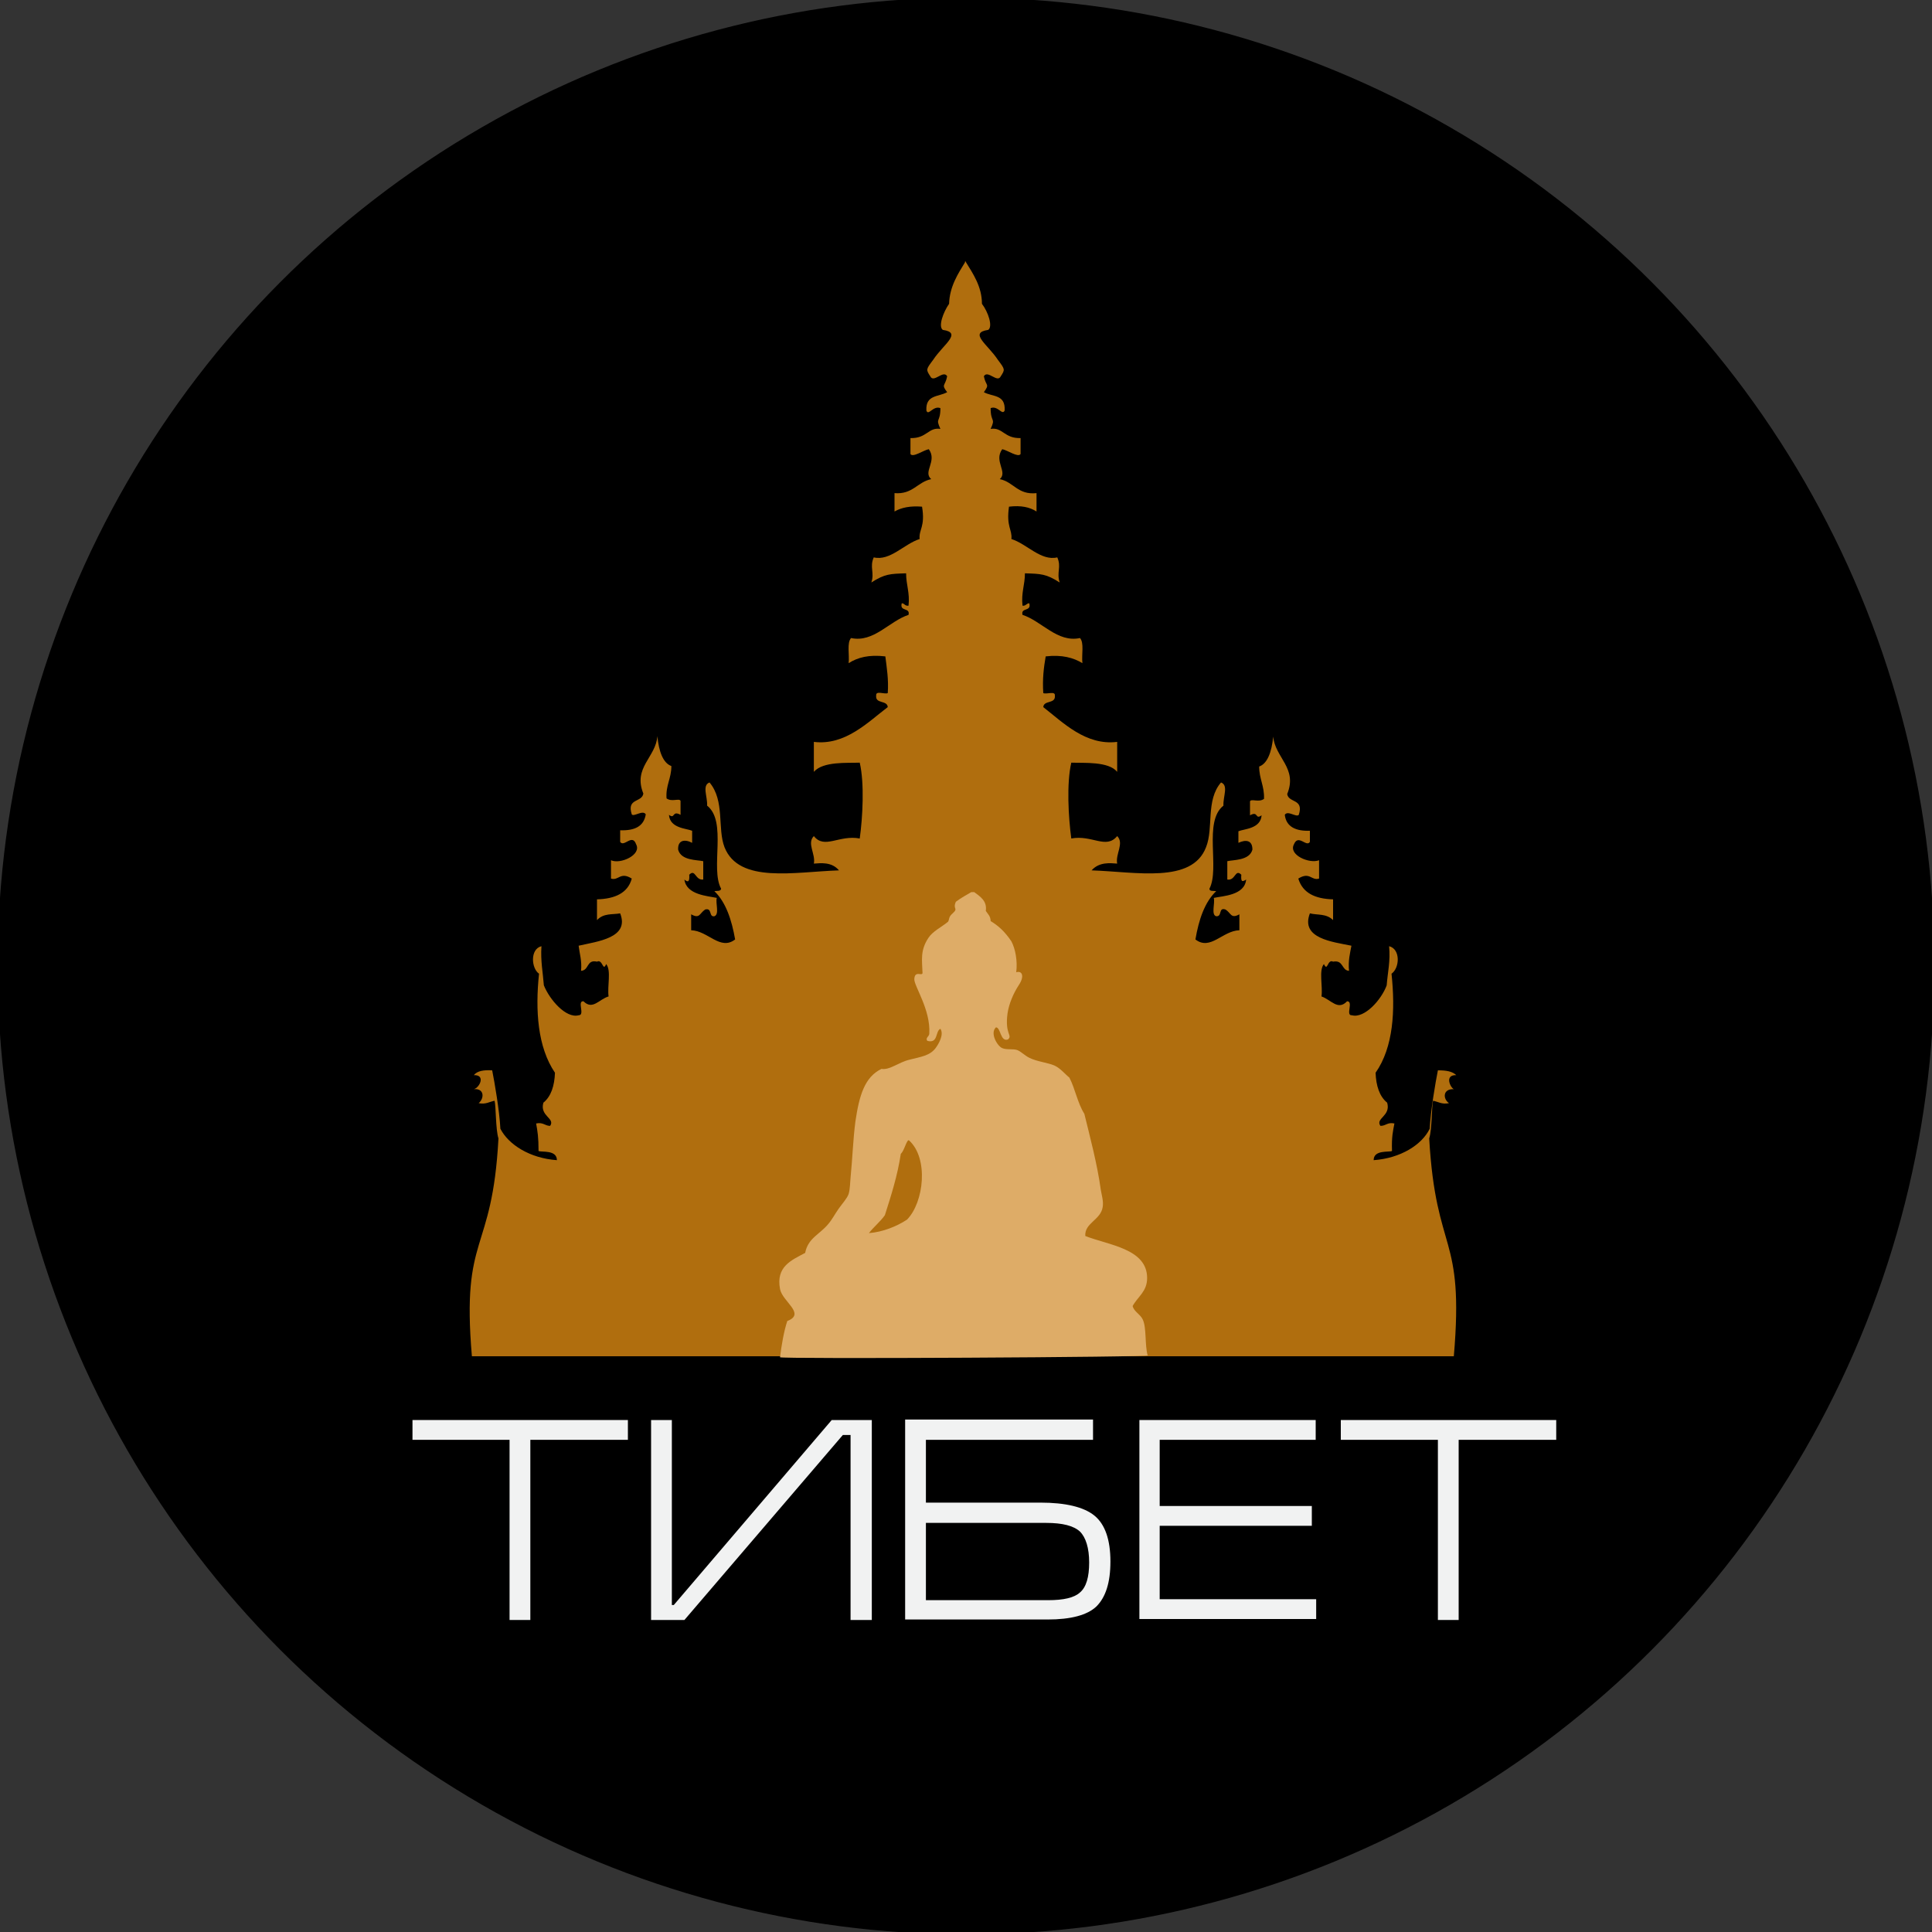
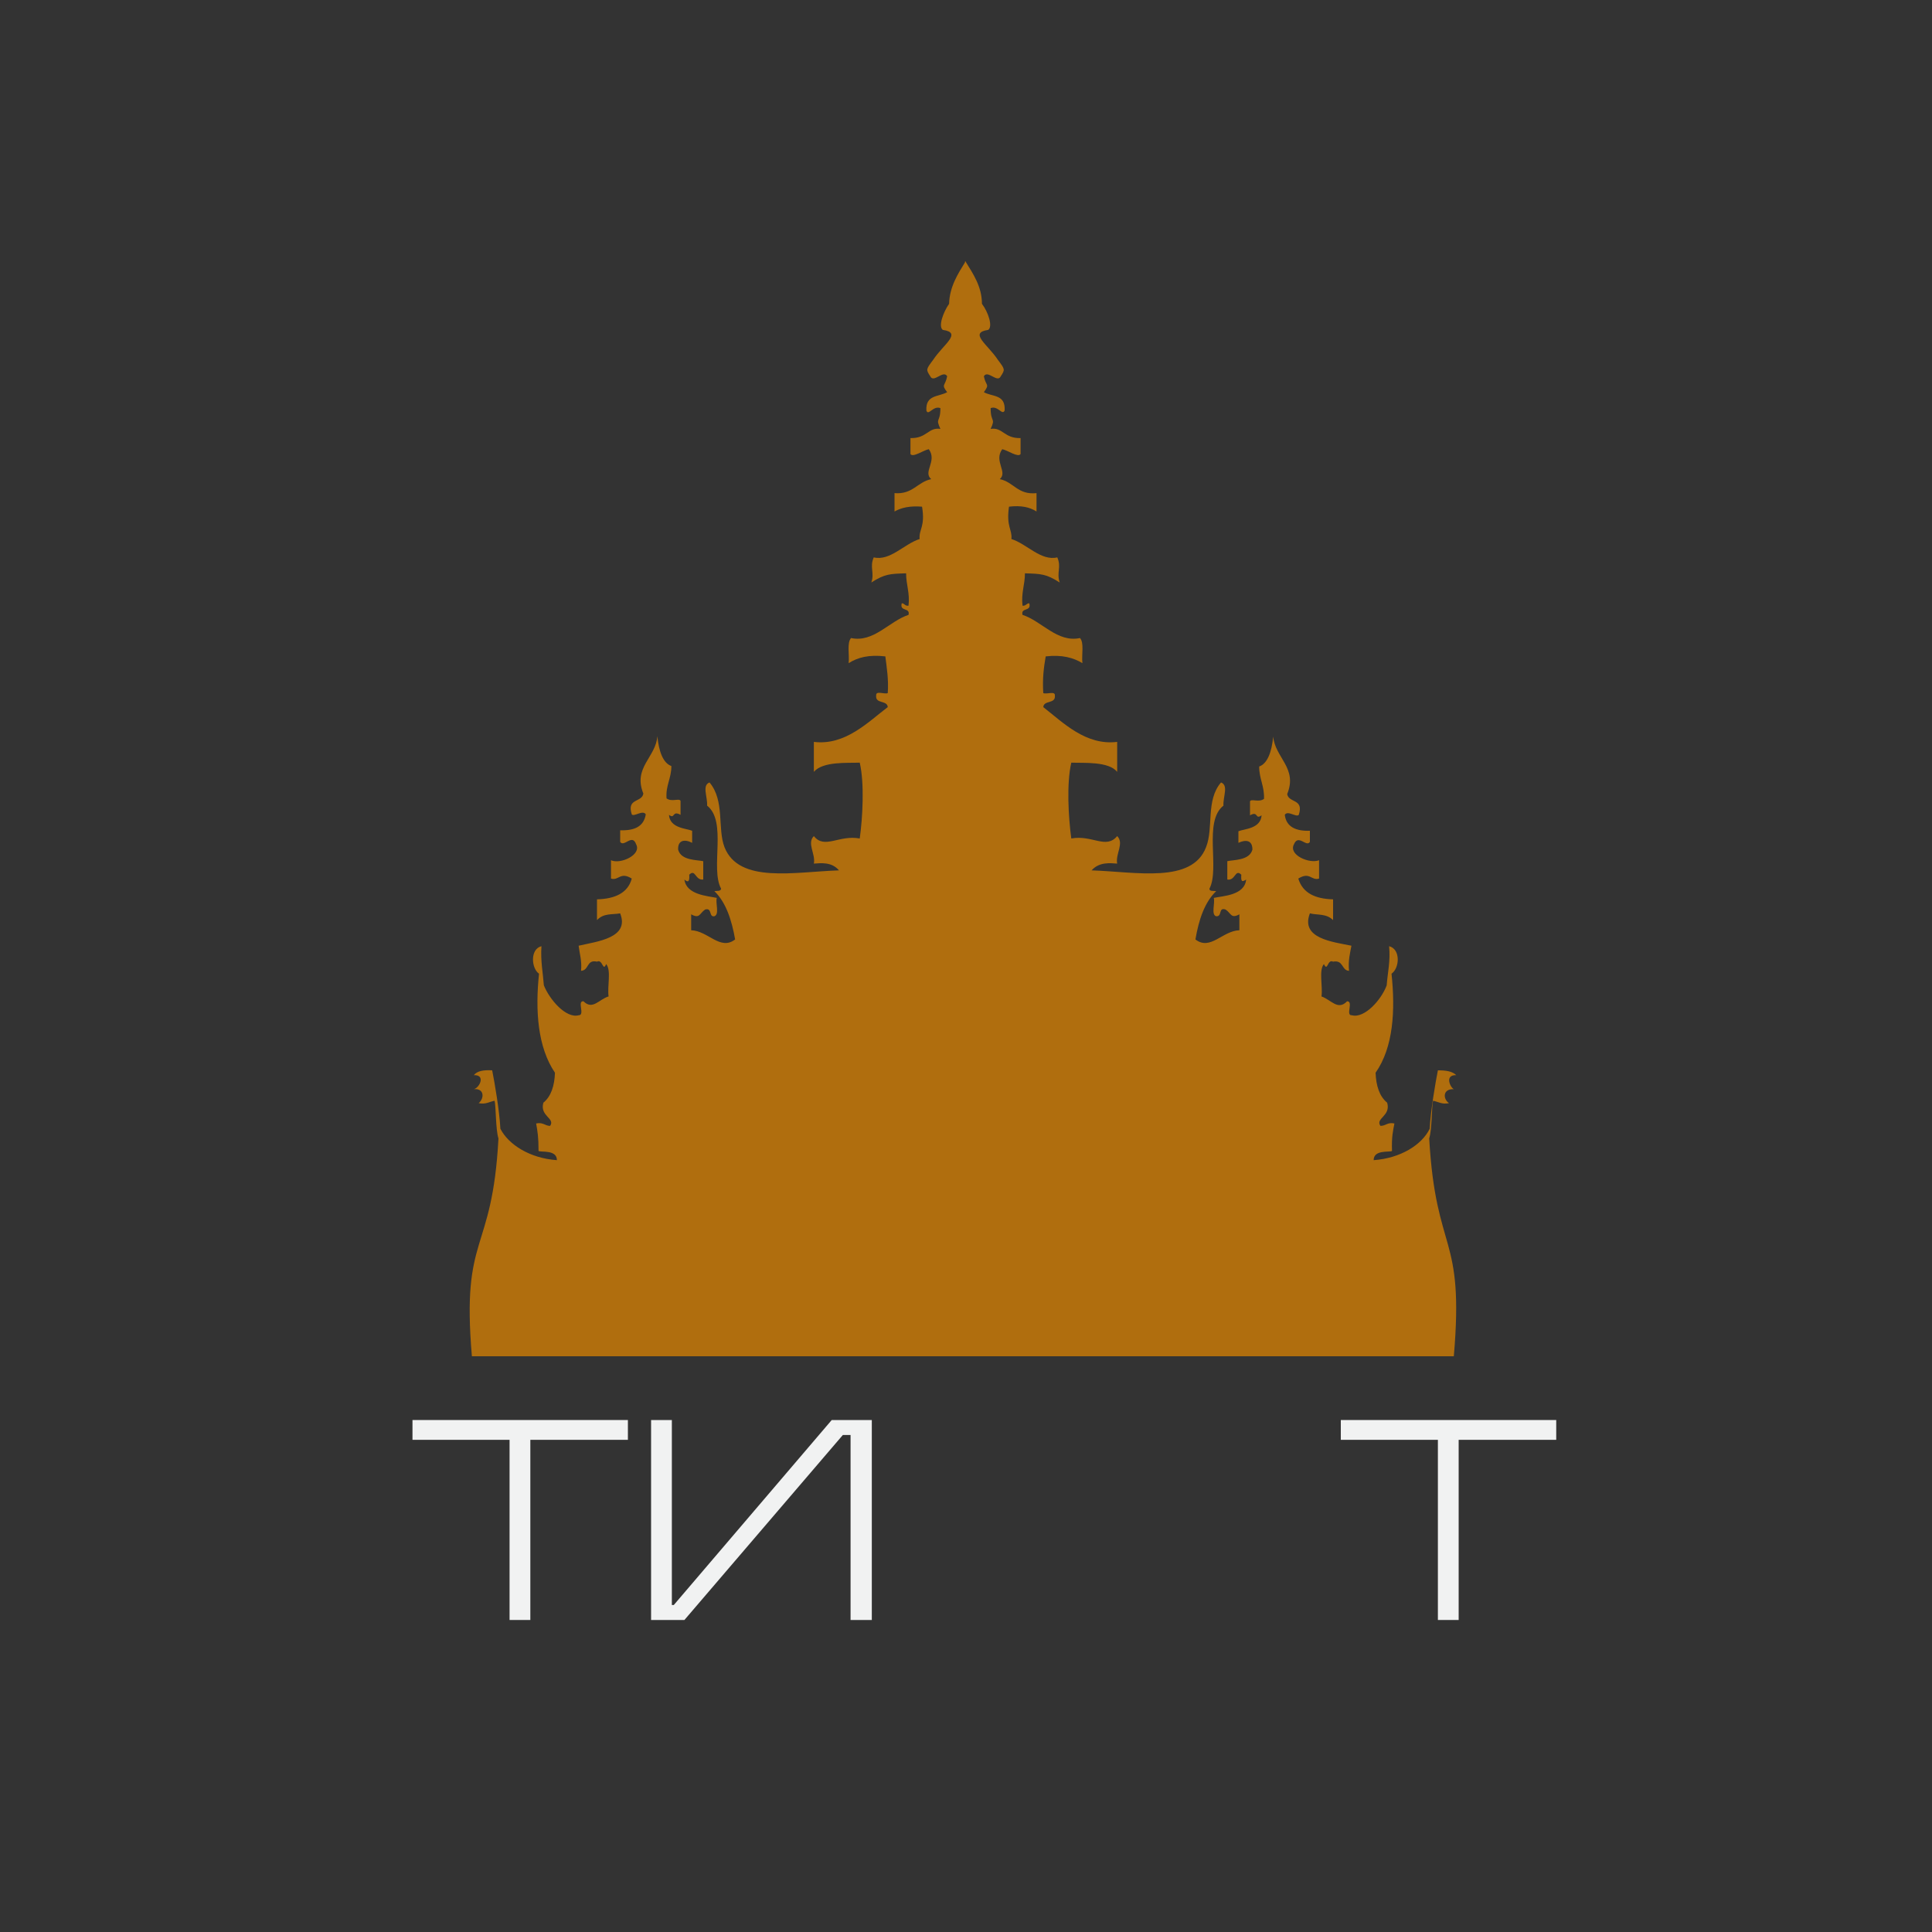
<svg xmlns="http://www.w3.org/2000/svg" version="1.1" x="0px" y="0px" viewBox="0 0 400 400" enable-background="new 0 0 400 400" xml:space="preserve">
  <rect x="0" y="0" width="400" height="400" fill="#333333" stroke="none" />
  <radialGradient id="SVGID_1_" cx="200" cy="200" r="200" gradientUnits="userSpaceOnUse">
    <stop offset="0.574" style="stop-color:#000000" />
    <stop offset="0.798" style="stop-color:#000000" />
    <stop offset="1" style="stop-color:#000000" />
  </radialGradient>
  <radialGradient id="SVGID_2_" cx="200" cy="200" r="200.5" gradientUnits="userSpaceOnUse">
    <stop offset="0.574" style="stop-color:#000000" />
    <stop offset="0.798" style="stop-color:#000000" />
    <stop offset="1" style="stop-color:#000000" />
  </radialGradient>
-   <circle fill="url(#SVGID_1_)" stroke="url(#SVGID_2_)" stroke-miterlimit="10" cx="200" cy="200" r="200" />
  <path fill="#B06E0E" d="M301.5,222.6c-0.8-0.8-2.1-1-3.8-1c-0.5,2.5-1.5,8.3-1.7,12.1c-1.6,3.3-6,6.1-11.6,6.5  c0-2.2,3.2-1.6,3.8-1.9c-0.1-3,0.2-4.1,0.5-5.7c-1.5-0.3-1.7,0.5-2.9,0.5c-1.1-1.6,2.2-2,1.4-4.8c-1.6-1.3-2.3-3.5-2.4-6.2  c3.7-5.3,4.1-12.9,3.3-20.5c1.7-1.2,1.9-5.1-0.5-5.7c0.3,3.1-0.3,5.4-0.5,8.1c-1.1,3-4.6,6.9-7.2,6.2c-1.4,0.1,0.4-2.9-1-2.9  c-1.9,2-3.3-0.3-5.3-1c0.3-2.1-0.6-5.4,0.5-6.7c0.8,1.7,0.7-1.1,1.9-0.5c2.2-0.4,1.7,1.8,3.3,1.9c-0.2-2.1,0.2-3.6,0.5-5.2  c-3.9-0.8-10.6-1.5-8.6-6.7c1.6,0.4,3.4,0,4.8,1.4v-4.3c-3.7-0.1-6.3-1.3-7.2-4.3c2.4-1.5,2.7,0.5,4.3,0v-3.8  c-2,0.8-6.4-1.1-5.2-3.3c0.9-2.2,2.6,0.7,3.3-0.5V172c-2.9,0.1-4.9-0.8-5.2-3.3c0.6-1,2.4,0.6,2.9,0c1.1-3.4-2.1-2.4-2.4-4.3  c2.2-5.4-2.5-7.5-2.9-11.9c-0.3,3.2-1.2,5.6-2.9,6.2c0,2.6,1.1,4,1,6.7c-1.1,0.8-2.6-0.1-2.9,0.5v2.9c1.8-1,1,1,2.4,0  c-0.2,2.8-3.6,2.8-4.8,3.3v2.4c1.5-0.7,2.9-0.6,2.9,1.4c-0.6,2.3-4,2.1-5.2,2.4v3.8c1.7,0.3,1.6-2.3,2.9-1c-0.1,1.4,0.1,1.6,1,1  c-0.3,3.3-4.9,3.4-6.7,3.8c0.3,1.1-0.6,3.5,0.5,3.8c1.3,0.1,0.4-1.9,1.9-1.4c1.2,0.7,1.1,2,2.9,1v3.3c-3.5,0.1-6,4.3-9.1,1.9  c0.7-4.1,1.9-7.7,4.3-10c-0.6-0.1-1.4,0.1-1.4-0.5c2.2-4.2-1.3-13.9,2.9-17.2c-0.1-1.9,1.1-4.2-0.5-4.8c-3.2,3.7-1.5,9.4-3.1,13.4  c-2.9,7.6-14.5,5.1-23.7,4.8c1.6-1.8,3.9-1.5,5.3-1.4c-0.4-2,1.5-4.2,0-5.7c-2.3,2.8-5.2-0.3-9.5,0.5c-0.6-4.4-1-11.4,0-15.7  c2.6,0.1,7.7-0.3,9.5,1.9v-6.2c-6.5,0.8-11.2-4-15.3-7.2c0.1-1.5,2.6-0.6,2.4-2.4c0.1-1-1.7-0.2-2.4-0.5c-0.2-2.9,0.1-5.3,0.5-7.6  c3.4-0.4,5.8,0.3,7.6,1.4c-0.2-1.8,0.4-4.2-0.5-5.2c-4.7,1-7.9-3.5-11.9-4.8c-0.4-1.6,1.9-0.6,1.4-2.4c-0.6,0-0.7,0.6-1.4,0.5  c-0.3-2.7,0.5-4.3,0.5-6.7c3.3,0.1,4.4,0.1,7.2,1.9c-0.7-2.1,0.4-3.2-0.5-5.2c-3.4,0.8-6.3-2.8-9.5-3.8c0.2-2-1.1-2.5-0.5-6.7  c2.5-0.3,4.3,0.1,5.7,1v-3.8c-3.9,0.4-4.7-2.3-7.6-2.9c1.7-1.5-1.3-3.7,0.5-6.2c1.1,0.2,3.3,1.8,3.8,1v-3.3  c-3.4,0.1-3.7-2.3-6.2-1.9c1.1-2.4,0-1.2,0-4.3c1.5-0.6,2.4,1.6,2.9,0.5c0.2-3.4-2.5-2.8-4.3-3.8c1.3-1.8,0.4-1.2,0-3.3  c0.8-1.4,2.8,1.5,3.5,0c0.9-1.4,0.9-1.4-0.6-3.4c-2.1-3.2-6.1-5.6-2-6.2c1-0.7,0-3.7-1.3-5.4c0-3.6-1.9-6.3-3.3-8.6v-0.2  c0,0,0,0.1-0.1,0.1c0,0,0-0.1-0.1-0.1v0.2c-1.4,2.3-3.2,5-3.3,8.6c-1.2,1.7-2.3,4.7-1.3,5.4c4.1,0.6,0.1,3-2,6.2  c-1.5,2-1.5,2-0.6,3.4c0.7,1.5,2.7-1.4,3.5,0c-0.4,2.1-1.3,1.6,0,3.3c-1.8,1-4.5,0.5-4.3,3.8c0.4,1.2,1.4-1.1,2.9-0.5  c0,3.1-1.1,1.9,0,4.3c-2.5-0.4-2.8,2-6.2,1.9v3.3c0.5,0.8,2.7-0.8,3.8-1c1.8,2.5-1.3,4.7,0.5,6.2c-2.9,0.6-3.8,3.2-7.6,2.9v3.8  c1.4-0.8,3.2-1.2,5.7-1c0.7,4.2-0.7,4.7-0.5,6.7c-3.2,1-6.1,4.6-9.5,3.8c-0.9,2,0.2,3.2-0.5,5.2c2.8-1.8,3.9-1.8,7.2-1.9  c0,2.4,0.8,4,0.5,6.7c-0.8,0.1-0.8-0.5-1.4-0.5c-0.5,1.8,1.8,0.8,1.4,2.4c-4,1.3-7.2,5.8-11.9,4.8c-0.9,1-0.3,3.5-0.5,5.2  c1.9-1.2,4.2-1.8,7.6-1.4c0.3,2.4,0.7,4.8,0.5,7.6c-0.7,0.3-2.5-0.6-2.4,0.5c-0.2,1.8,2.3,0.9,2.4,2.4c-4.1,3.1-8.8,8-15.3,7.2v6.2  c1.9-2.2,6.9-1.8,9.5-1.9c1,4.3,0.6,11.4,0,15.7c-4.3-0.8-7.3,2.3-9.5-0.5c-1.5,1.5,0.4,3.7,0,5.7c1.4-0.1,3.7-0.4,5.2,1.4  c-9.2,0.3-20.7,2.8-23.7-4.8c-1.5-3.9,0.1-9.6-3.1-13.4c-1.6,0.6-0.4,2.9-0.5,4.8c4.2,3.3,0.6,13,2.9,17.2c-0.1,0.6-0.9,0.4-1.4,0.5  c2.4,2.3,3.6,6,4.3,10c-3.1,2.4-5.6-1.8-9.1-1.9v-3.3c1.8,1,1.7-0.2,2.9-1c1.5-0.4,0.7,1.6,1.9,1.4c1.1-0.4,0.2-2.7,0.5-3.8  c-1.8-0.4-6.3-0.6-6.7-3.8c0.8,0.7,1.1,0.4,1-1c1.3-1.3,1.2,1.2,2.9,1v-3.8c-1.3-0.3-4.6-0.1-5.2-2.4c-0.1-2,1.4-2.2,2.9-1.4V172  c-1.2-0.5-4.6-0.5-4.8-3.3c1.3,1,0.6-1,2.4,0v-2.9c-0.3-0.6-1.8,0.3-2.9-0.5c-0.2-2.7,1-4.1,1-6.7c-1.7-0.6-2.6-3-2.9-6.2  c-0.3,4.4-5.1,6.5-2.9,11.9c-0.3,1.9-3.5,0.9-2.4,4.3c0.4,0.6,2.3-1,2.9,0c-0.4,2.5-2.3,3.4-5.3,3.3v2.4c0.8,1.2,2.5-1.8,3.3,0.5  c1.2,2.2-3.3,4.2-5.2,3.3v3.8c1.6,0.5,1.9-1.5,4.3,0c-0.8,3-3.5,4.2-7.2,4.3v4.3c1.4-1.5,3.2-1.1,4.8-1.4c2,5.1-4.7,5.8-8.6,6.7  c0.2,1.7,0.7,3.1,0.5,5.2c1.7-0.1,1.1-2.4,3.3-1.9c1.2-0.6,1.2,2.2,1.9,0.5c1.1,1.3,0.2,4.6,0.5,6.7c-2,0.6-3.3,2.9-5.2,1  c-1.4-0.1,0.4,2.9-1,2.9c-2.6,0.7-6-3.2-7.2-6.2c-0.2-2.7-0.7-5-0.5-8.1c-2.4,0.6-2.1,4.6-0.5,5.7c-0.8,7.6-0.3,15.2,3.3,20.5  c-0.1,2.7-0.8,4.9-2.4,6.2c-0.8,2.8,2.5,3.2,1.4,4.8c-1.1,0-1.4-0.8-2.9-0.5c0.3,1.7,0.5,2.8,0.5,5.7c0.6,0.3,3.8-0.3,3.8,1.9  c-5.6-0.4-10-3.2-11.7-6.5c-0.2-3.8-1.2-9.6-1.7-12.1c-1.7-0.1-3.1,0.1-3.8,1c2.5-0.1,1.2,2.6,0,2.9c2.2-0.2,2.2,1.9,1,2.9  c1.5,0.3,2.2-0.3,3.3-0.5c0.3,1.2,0.2,5.9,0.8,7.8c-1.3,24.3-7.7,19.4-5.5,45.1h101.8h0.1h101.4c2.2-25.7-3.7-20.8-5.1-45.1  c0.6-1.9,0.5-6.6,0.8-7.8c1.1,0.2,1.8,0.8,3.3,0.5c-1.3-0.9-1.3-3,1-2.9C300.3,225.2,299,222.5,301.5,222.6z" />
-   <path fill-rule="evenodd" clip-rule="evenodd" fill="#DEAC67" d="M201.1,184.7c0.2,0,0.4,0,0.6,0c1.2,0.9,2.7,1.8,2.4,3.9  c0.4,0.6,1,1.1,1,2.1c1.5,0.9,2.9,2.1,4.3,4.2c0.8,1.5,1.3,4,1,6.4c1.2-0.4,1.8,0.8,0.5,2.7c-1.1,1.7-2,3.8-2.3,5.8  c-0.6,4.4,1.1,4.5,0.1,5.4c-1.6,0.6-1.5-2.5-2.5-2.5c-1.3,1.2,0.3,3.9,1.3,4.3c0.9,0.4,2.3,0.1,3.1,0.4c0.8,0.3,1.5,1.1,2.5,1.6  c1.6,0.8,3.8,1,5.2,1.6c1.3,0.6,2.2,1.8,3.1,2.5c1.2,2.3,1.7,5.3,3.1,7.5c1.1,4.5,2.7,10.5,3.4,15.7c0.2,1.2,0.6,2.4,0.4,3.6  c-0.4,2.7-3.8,3.3-3.6,6c4.8,1.9,12.8,2.6,12.8,8.7c0,2.8-1.9,3.8-3,5.8c0.3,1.2,1.6,1.7,2.1,2.8c0.8,1.7,0.4,5.2,1,7.4  c2.6,0.4-77,0.8-76.1,0.4c0.3-2.5,0.8-5.4,1.5-7.5c3.9-1.5-1-4-1.5-6.6c-0.9-4.7,2.4-6,5.2-7.5c0.6-3.1,3-3.8,4.8-6  c0.7-0.8,1.4-2.1,2.1-3.1c0.7-1,1.8-2.2,2.1-3.1c0.3-1,0.3-2.4,0.4-3.4c0.4-4,0.5-7.7,1-11.6c0.8-5.4,1.9-9.2,5.4-10.9  c1.7,0.3,3.6-1.4,5.8-1.9c2.3-0.6,4.2-0.8,5.4-2.4c0.6-0.8,1.8-2.8,1-4c-1.1,0.5-0.4,3.1-2.7,2.5c-0.5-0.6,0.4-0.9,0.4-1.5  c0.3-5-3.2-9.9-3.1-11.3c0.1-1.8,1.5-0.6,1.7-1.2c-0.1-2.8-0.5-4.7,1.2-7.3c0.9-1.4,2.8-2.3,4-3.3c0.3-0.2,0.2-0.7,0.5-1.2  c0.3-0.5,1-0.9,1.1-1.3c0.1-0.4-0.4-0.6,0.1-1.7C199.1,185.8,200.1,185.3,201.1,184.7z M188,236.1c-0.6,0.8-0.8,2.1-1.5,2.8  c-0.7,4.6-2,8.6-3.3,12.7c-1,1.4-2.3,2.4-3.3,3.7c2.8-0.2,5.8-1.4,7.9-2.8c3.5-3.6,4.5-12.7,0.4-16.4  C188.2,236.1,188.1,236.1,188,236.1z" />
  <g>
    <path fill="#F1F2F2" d="M85.5,294H130v4.1h-20.2v37.3h-4.3v-37.3H85.4V294H85.5z" />
    <path fill="#F1F2F2" d="M176.1,335.4v-38.3h-1.6l-32.8,38.3h-6.9V294h4.3v38.3h0.4l32.7-38.3h8.3v41.4H176.1L176.1,335.4z" />
-     <path fill="#F1F2F2" d="M226.3,294v4.1h-34.6v13h23.7c5.2,0,9,0.9,11.2,2.7c2.2,1.8,3.3,5,3.3,9.5c0,4.4-1,7.4-2.9,9.3   c-1.9,1.8-5.3,2.7-10.1,2.7h-29.5v-41.4h38.9V294z M191.7,331.3h25.3c3.2,0,5.4-0.5,6.6-1.6c1.3-1.1,1.9-3.2,1.9-6.2   c0-3-0.7-5.2-1.9-6.4c-1.3-1.2-3.6-1.8-7-1.8h-24.9V331.3z" />
-     <path fill="#F1F2F2" d="M235.9,335.4V294h36.5v4.1h-32.3v13.7h31.5v4.1h-31.5v15.2h32.4v4.1h-36.6L235.9,335.4L235.9,335.4z" />
    <path fill="#F1F2F2" d="M277.6,294h44.6v4.1H302v37.3h-4.3v-37.3h-20.1L277.6,294L277.6,294z" />
  </g>
</svg>